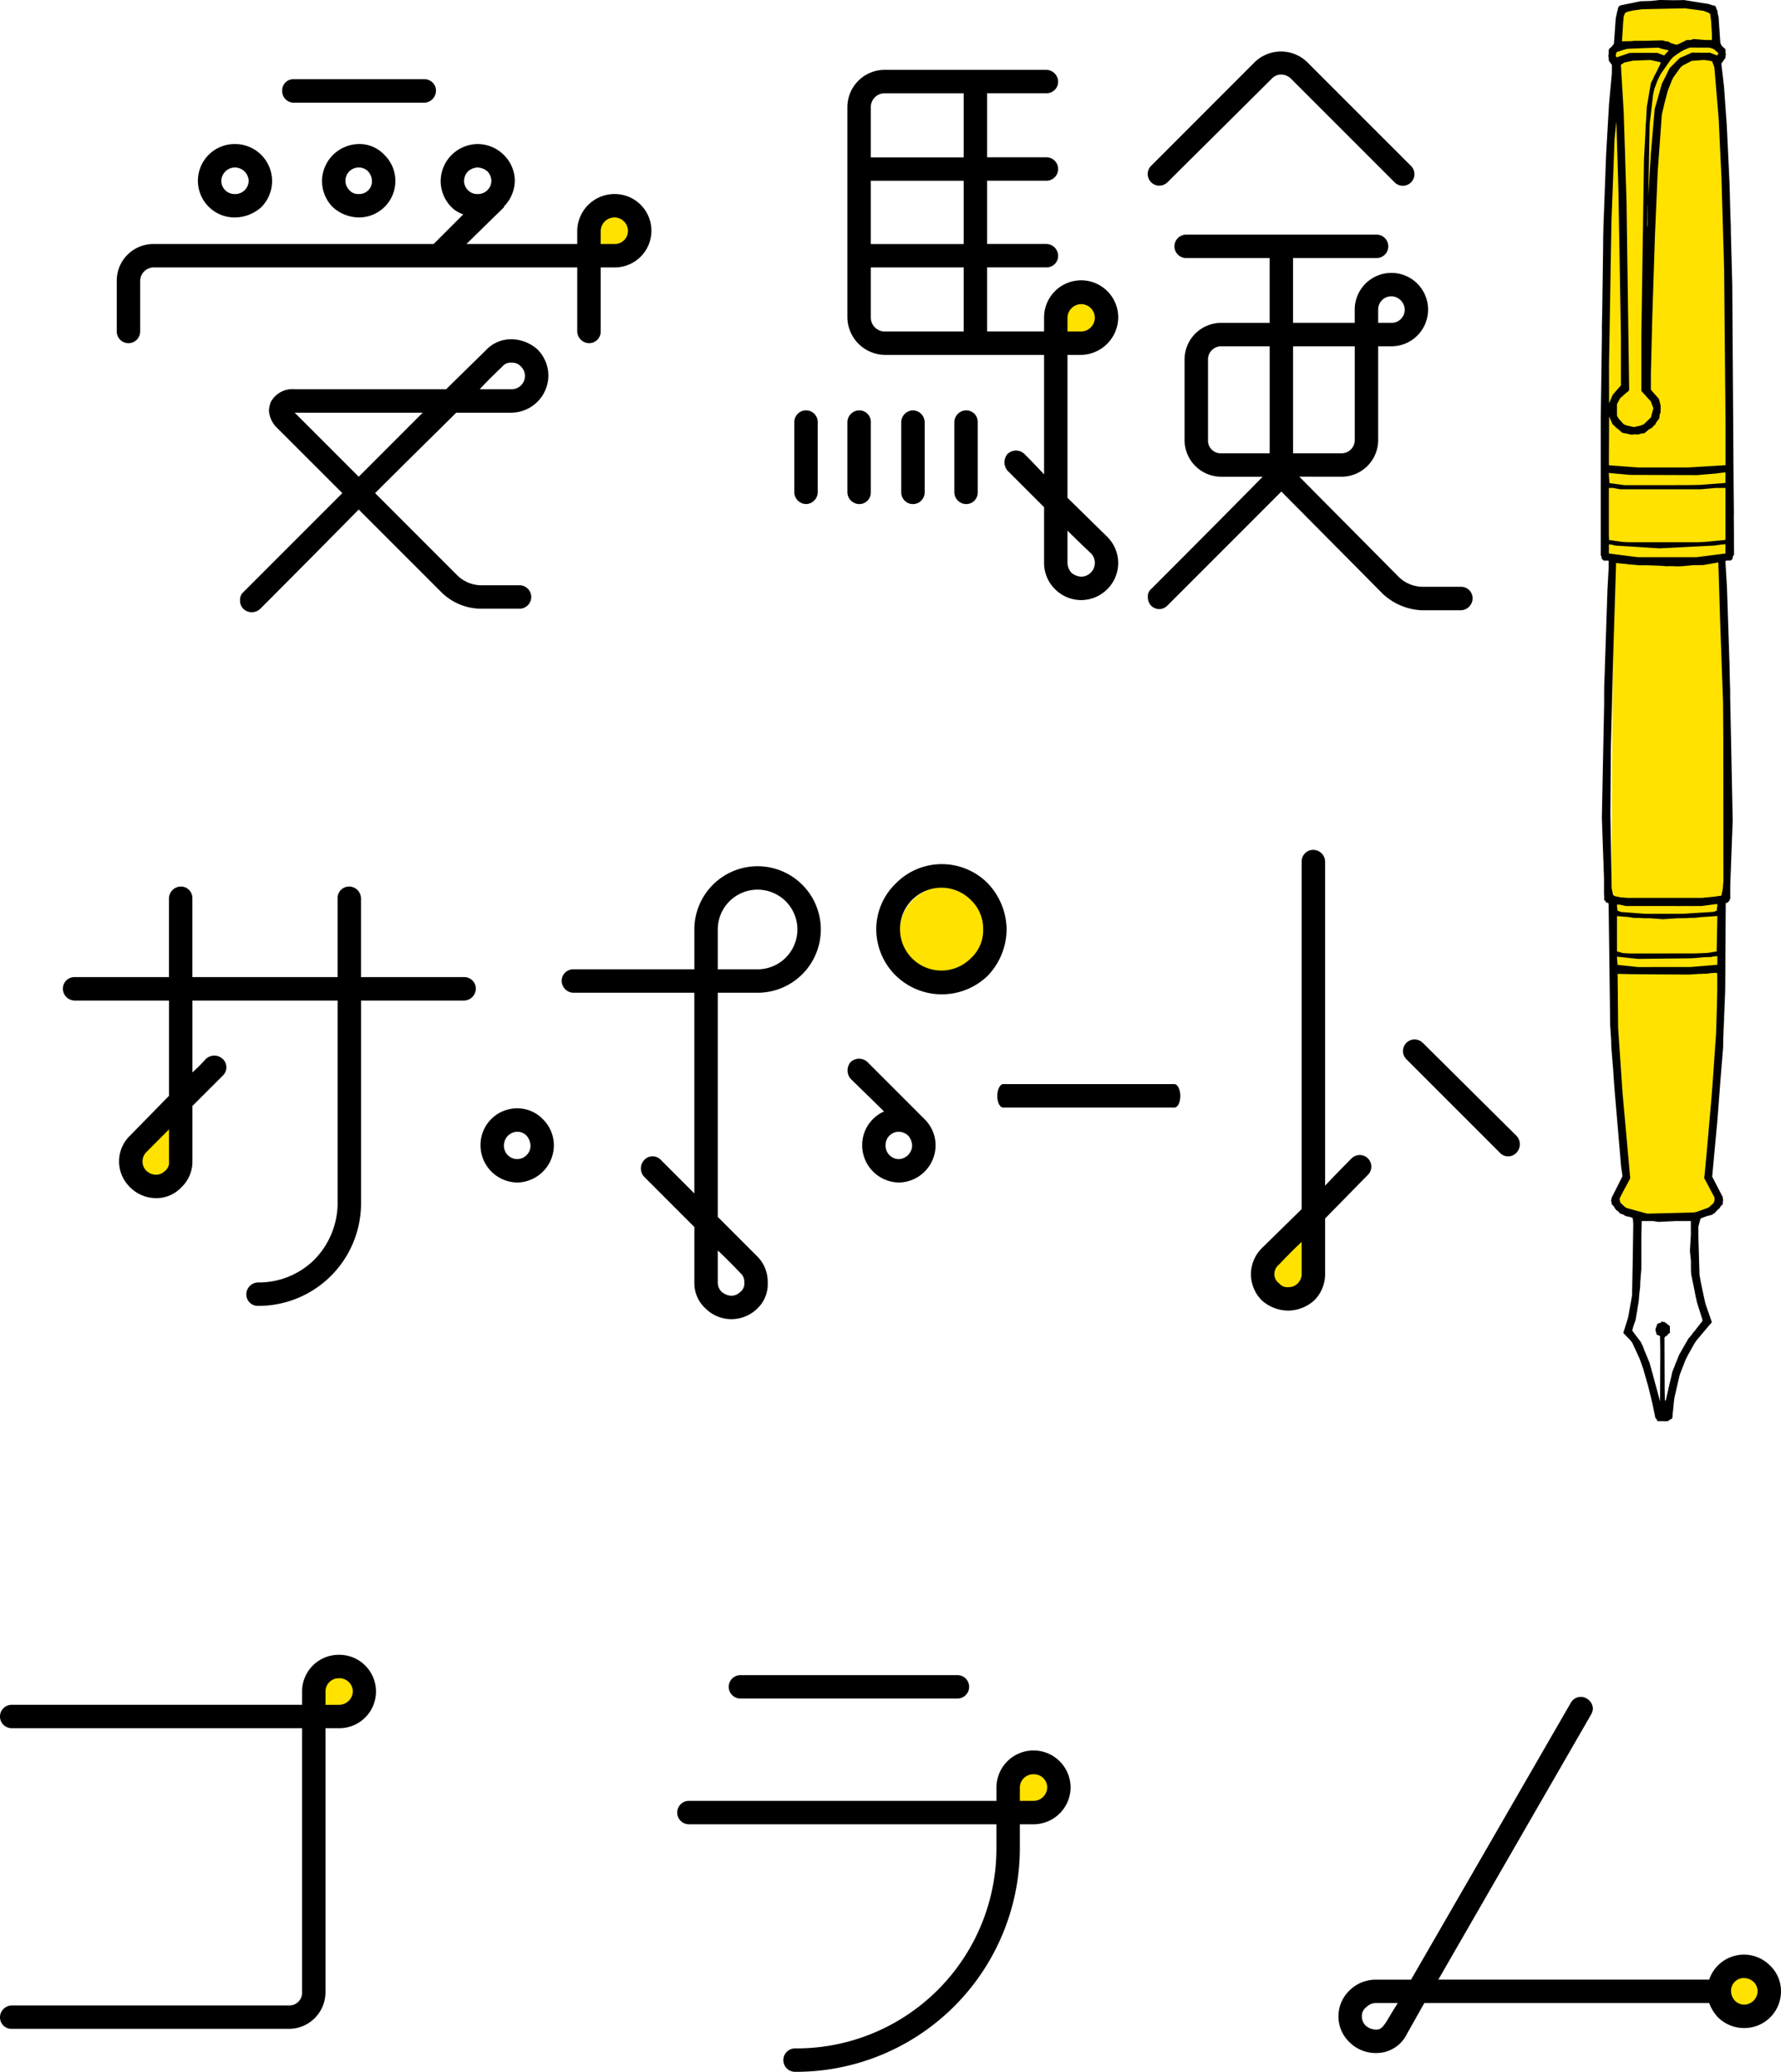
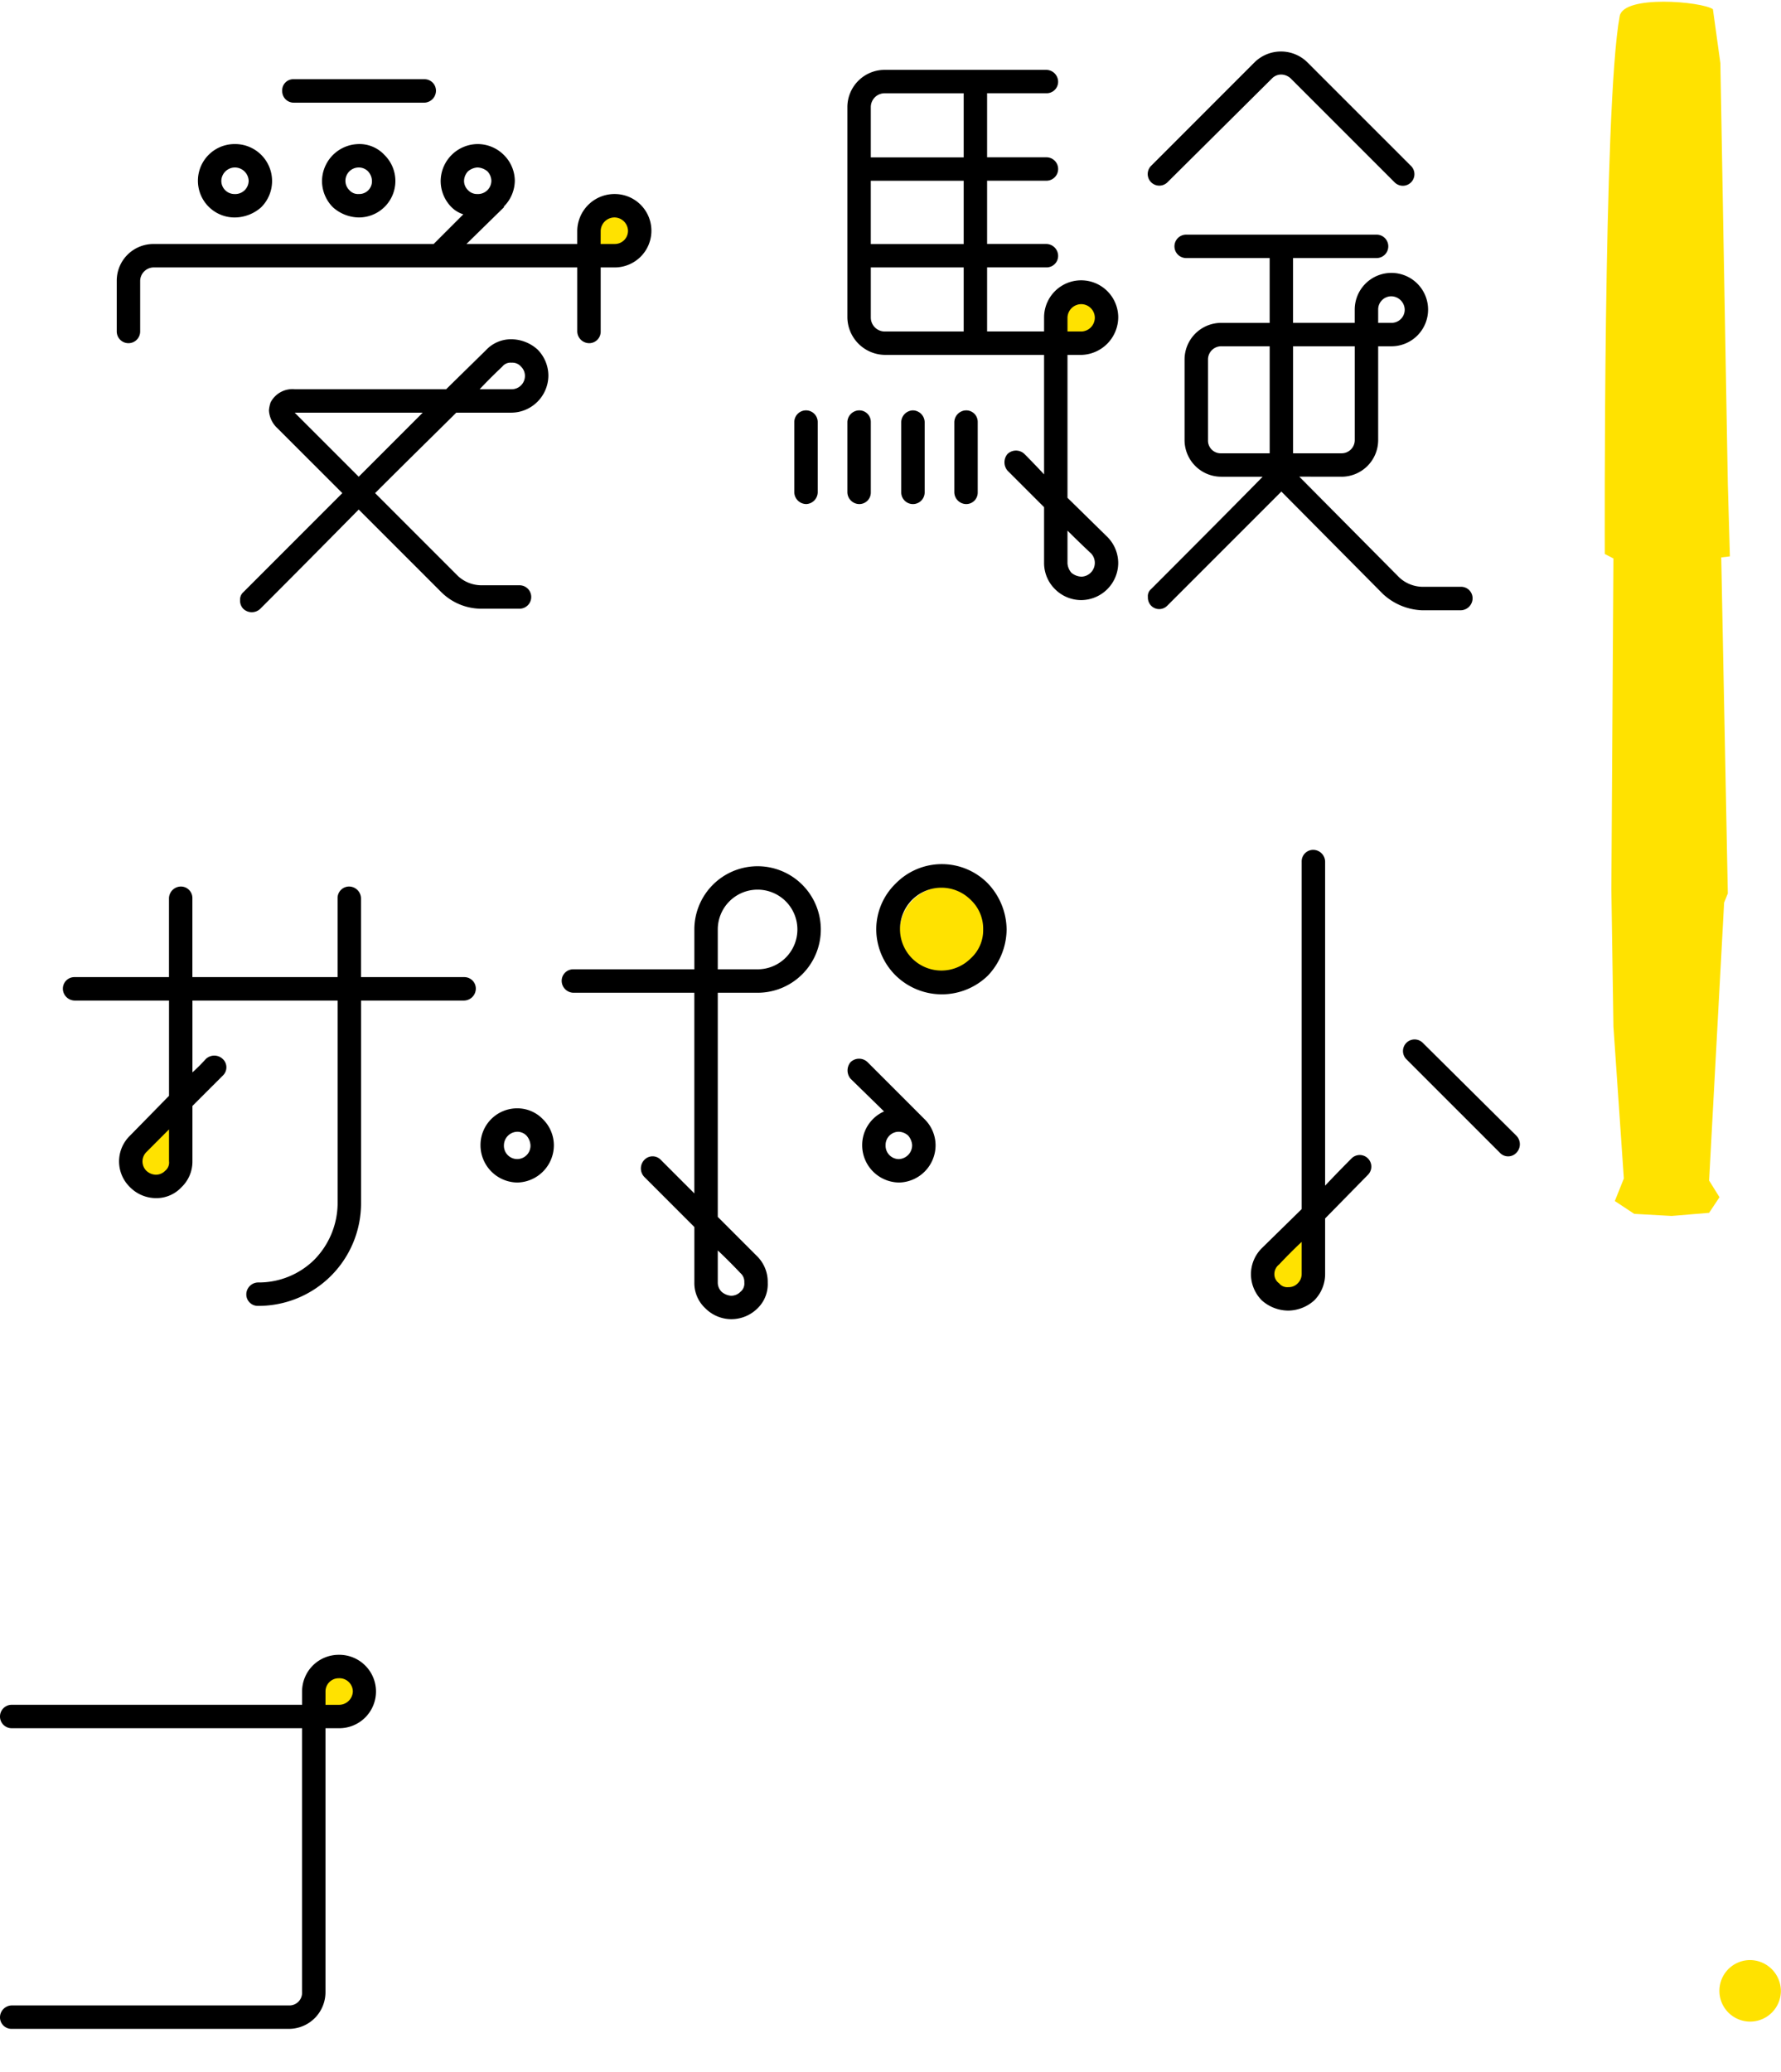
<svg xmlns="http://www.w3.org/2000/svg" id="グループ_49" data-name="グループ 49" width="224.477" height="261" viewBox="0 0 224.477 261">
  <defs>
    <clipPath id="clip-path">
      <rect id="長方形_32" data-name="長方形 32" width="224.477" height="261" fill="none" />
    </clipPath>
  </defs>
  <g id="グループ_46" data-name="グループ 46">
    <g id="グループ_45" data-name="グループ 45" clip-path="url(#clip-path)">
      <path id="パス_87" data-name="パス 87" d="M54.389,19.847A3.875,3.875,0,1,1,50.515,15.9a3.912,3.912,0,0,1,3.875,3.946" transform="translate(26.881 9.165)" fill="#ffe200" />
      <path id="パス_88" data-name="パス 88" d="M18,93.6a3.875,3.875,0,1,1-3.875-3.946A3.912,3.912,0,0,1,18,93.6" transform="translate(5.907 51.674)" fill="#ffe200" />
      <path id="パス_89" data-name="パス 89" d="M108.45,102.913a3.875,3.875,0,1,1-3.875-3.946,3.913,3.913,0,0,1,3.875,3.946" transform="translate(58.039 57.04)" fill="#ffe200" />
      <path id="パス_90" data-name="パス 90" d="M91.878,26.817A3.875,3.875,0,1,1,88,22.871a3.912,3.912,0,0,1,3.875,3.946" transform="translate(48.488 13.182)" fill="#ffe200" />
      <path id="パス_91" data-name="パス 91" d="M83.261,76.633A5.664,5.664,0,1,1,77.6,70.868a5.714,5.714,0,0,1,5.662,5.765" transform="translate(41.46 40.845)" fill="#ffe200" />
      <path id="パス_92" data-name="パス 92" d="M32.536,136.427a3.875,3.875,0,1,1-3.875-3.946,3.912,3.912,0,0,1,3.875,3.946" transform="translate(14.286 76.356)" fill="#ffe200" />
-       <path id="パス_93" data-name="パス 93" d="M88.057,144.279a3.875,3.875,0,1,1-3.875-3.946,3.912,3.912,0,0,1,3.875,3.946" transform="translate(46.286 80.881)" fill="#ffe200" />
      <path id="パス_94" data-name="パス 94" d="M145.226,160.587a3.875,3.875,0,1,1-3.875-3.946,3.912,3.912,0,0,1,3.875,3.946" transform="translate(79.235 90.281)" fill="#ffe200" />
    </g>
  </g>
  <g id="グループ_48" data-name="グループ 48">
    <g id="グループ_47" data-name="グループ 47" clip-path="url(#clip-path)">
      <path id="パス_95" data-name="パス 95" d="M38.072,174.746V141.493H1.475a1.475,1.475,0,1,1,0-2.951h36.6v-1.673a4.617,4.617,0,0,1,4.623-4.623,4.624,4.624,0,1,1,0,9.247H41.023v33.253a4.618,4.618,0,0,1-4.625,4.622H1.475A1.447,1.447,0,0,1,0,177.894a1.512,1.512,0,0,1,1.475-1.477H36.4a1.6,1.6,0,0,0,1.674-1.671m2.951-36.2H42.7a1.746,1.746,0,0,0,1.772-1.673A1.684,1.684,0,0,0,42.7,135.2a1.658,1.658,0,0,0-1.673,1.673Z" transform="translate(0 76.22)" />
-       <path id="パス_96" data-name="パス 96" d="M103.731,148.034a4.683,4.683,0,0,1-4.623,4.625H97.335v2.852A28.213,28.213,0,0,1,69,183.844a1.475,1.475,0,0,1,0-2.951,25.193,25.193,0,0,0,25.381-25.382v-2.852H55.623a1.475,1.475,0,1,1,0-2.951H94.384v-1.674a4.673,4.673,0,0,1,9.346,0M89.466,133.869a1.475,1.475,0,1,1,0,2.951H62.118a1.475,1.475,0,1,1,0-2.951Zm11.313,14.165a1.658,1.658,0,0,0-1.673-1.673,1.684,1.684,0,0,0-1.772,1.673v1.674h1.772a1.725,1.725,0,0,0,1.673-1.674" transform="translate(31.208 77.156)" />
-       <path id="パス_97" data-name="パス 97" d="M108.395,179.1a4.514,4.514,0,0,1,0-6.493,4.687,4.687,0,0,1,3.345-1.379h4.428L136.334,136.3a1.433,1.433,0,0,1,1.967-.49,1.532,1.532,0,0,1,.788,1.278,1.816,1.816,0,0,1-.2.689s-17.02,29.512-19.282,33.447h34.138a4.621,4.621,0,0,1,7.672-1.77,4.454,4.454,0,0,1,1.378,3.247,4.618,4.618,0,0,1-4.623,4.623,4.69,4.69,0,0,1-3.345-1.376,5.34,5.34,0,0,1-1.081-1.772H117.84l-2.164,3.837a4.282,4.282,0,0,1-3.936,2.459,4.69,4.69,0,0,1-3.345-1.376m2.067-2.067a2.074,2.074,0,0,0,1.278.492c.394,0,.689,0,1.378-1.083,0,0,.689-1.181,1.378-2.262H111.74a1.633,1.633,0,0,0-1.181.492,1.4,1.4,0,0,0-.591,1.181,1.625,1.625,0,0,0,.493,1.181m46.041-4.329a1.819,1.819,0,0,0,.492,1.181,1.63,1.63,0,0,0,1.181.492,1.723,1.723,0,0,0,1.673-1.673,1.63,1.63,0,0,0-.492-1.181,1.809,1.809,0,0,0-1.181-.493,1.6,1.6,0,0,0-1.673,1.674" transform="translate(61.68 78.161)" />
      <path id="パス_98" data-name="パス 98" d="M9.335,38.107V31.713a4.618,4.618,0,0,1,4.622-4.623h35.32l3.738-3.739a3.7,3.7,0,0,1-1.475-.886,4.68,4.68,0,0,1-1.378-3.345A4.7,4.7,0,0,1,54.784,14.5a4.684,4.684,0,0,1,3.345,1.376,4.633,4.633,0,0,1,1.378,3.246,4.685,4.685,0,0,1-1.378,3.247v.1L53.408,27.09H67.376V25.416A4.7,4.7,0,0,1,72.1,20.794a4.623,4.623,0,1,1,0,9.247h-1.77v8.066a1.451,1.451,0,0,1-1.477,1.477,1.515,1.515,0,0,1-1.475-1.477V30.041H13.957a1.723,1.723,0,0,0-1.671,1.673v6.394a1.475,1.475,0,1,1-2.951,0M24.189,14.5a4.659,4.659,0,0,1,3.345,7.967,5.05,5.05,0,0,1-3.345,1.28,4.623,4.623,0,1,1,0-9.247m0,2.951a1.723,1.723,0,0,0-1.673,1.671,1.659,1.659,0,0,0,1.673,1.674,1.688,1.688,0,0,0,1.772-1.674,1.746,1.746,0,0,0-1.772-1.671m1.083,53.517L37.766,58.472,29.6,50.308a3.283,3.283,0,0,1-1.081-2.264,4.258,4.258,0,0,1,.2-.984,3.09,3.09,0,0,1,3.049-1.674H50.85l5.016-4.918a4.311,4.311,0,0,1,3.247-1.378,4.985,4.985,0,0,1,3.246,1.28,4.68,4.68,0,0,1,1.378,3.345,4.7,4.7,0,0,1-4.623,4.622H52.128c-1.378,1.379-5.9,5.806-10.231,10.134L52.325,68.9a4.382,4.382,0,0,0,2.853,1.181H60.1a1.476,1.476,0,0,1,0,2.953H55.179a7.178,7.178,0,0,1-4.918-2.067L39.831,60.539c-6.2,6.3-12.395,12.494-12.395,12.494a1.545,1.545,0,0,1-2.164,0,1.478,1.478,0,0,1-.394-1.083,1.258,1.258,0,0,1,.394-.984M48.1,9.284H31.667A1.449,1.449,0,0,1,30.19,7.808a1.4,1.4,0,0,1,1.477-1.477H48.1A1.448,1.448,0,0,1,49.57,7.808,1.512,1.512,0,0,1,48.1,9.284M39.831,56.407,47.9,48.338H31.763Zm0-41.909a4.3,4.3,0,0,1,3.247,1.376,4.593,4.593,0,0,1-3.247,7.871,4.985,4.985,0,0,1-3.246-1.28,4.68,4.68,0,0,1-1.378-3.345A4.7,4.7,0,0,1,39.831,14.5m1.181,3.441a1.635,1.635,0,0,0-1.181-.49,1.677,1.677,0,0,0-1.673,1.671A1.628,1.628,0,0,0,38.65,20.3a1.434,1.434,0,0,0,1.181.493A1.6,1.6,0,0,0,41.5,19.12a1.822,1.822,0,0,0-.492-1.181m12.1,1.181a1.623,1.623,0,0,0,.493,1.181,1.555,1.555,0,0,0,1.179.493,1.684,1.684,0,0,0,1.772-1.674,1.816,1.816,0,0,0-.493-1.181,2.078,2.078,0,0,0-1.278-.49,2.05,2.05,0,0,0-1.179.49,1.816,1.816,0,0,0-.493,1.181m1.967,26.267h4.034a1.677,1.677,0,0,0,1.673-1.671,1.628,1.628,0,0,0-.492-1.181,1.434,1.434,0,0,0-1.181-.493,1.324,1.324,0,0,0-1.181.493s-1.475,1.378-2.853,2.852m15.25-18.3H72.1a1.658,1.658,0,0,0,1.673-1.674A1.723,1.723,0,0,0,72.1,23.745a1.744,1.744,0,0,0-1.77,1.671Z" transform="translate(5.38 3.649)" />
      <path id="パス_99" data-name="パス 99" d="M64.987,61.126a1.514,1.514,0,0,1-1.477-1.475V50.8a1.475,1.475,0,0,1,2.951,0v8.854a1.512,1.512,0,0,1-1.474,1.475m32.955-18.79v18l5.019,4.921a4.684,4.684,0,0,1,1.376,3.343,4.7,4.7,0,0,1-4.623,4.623,4.685,4.685,0,0,1-3.345-1.378A4.63,4.63,0,0,1,94.991,68.6V61.52L90.368,56.9a1.634,1.634,0,0,1,0-2.068,1.545,1.545,0,0,1,2.164,0s1.278,1.28,2.459,2.558V42.336H74.923A4.789,4.789,0,0,1,70.2,37.614V11.052a4.7,4.7,0,0,1,4.723-4.623H95.288A1.512,1.512,0,0,1,96.762,7.9a1.448,1.448,0,0,1-1.474,1.475H87.81v8.068h7.478a1.475,1.475,0,0,1,0,2.951H87.81v7.968h7.478a1.512,1.512,0,0,1,1.474,1.475,1.448,1.448,0,0,1-1.474,1.475H87.81v8.068h7.182V37.614a4.673,4.673,0,0,1,9.346,0,4.77,4.77,0,0,1-4.623,4.723ZM70.2,59.651V50.8a1.513,1.513,0,0,1,1.475-1.475A1.449,1.449,0,0,1,73.153,50.8v8.854a1.449,1.449,0,0,1-1.477,1.475A1.513,1.513,0,0,1,70.2,59.651m2.952-48.6v6.4H84.859V9.379H74.923a1.745,1.745,0,0,0-1.77,1.673M84.859,20.4H73.151v7.97H84.859ZM74.923,39.385h9.936V31.318H73.153v6.3a1.764,1.764,0,0,0,1.77,1.772m3.542,9.936A1.513,1.513,0,0,1,79.94,50.8v8.854a1.476,1.476,0,0,1-2.952,0V50.8a1.515,1.515,0,0,1,1.477-1.475m6.69,0A1.448,1.448,0,0,1,86.629,50.8v8.854a1.448,1.448,0,0,1-1.474,1.475,1.514,1.514,0,0,1-1.477-1.475V50.8a1.514,1.514,0,0,1,1.477-1.475m12.787-9.936h1.772a1.746,1.746,0,0,0,1.673-1.772,1.724,1.724,0,0,0-1.673-1.673,1.747,1.747,0,0,0-1.772,1.673Zm2.953,27.939s-1.475-1.378-2.953-2.853V68.6a2.035,2.035,0,0,0,.493,1.181,2.074,2.074,0,0,0,1.278.492,1.739,1.739,0,0,0,1.181-2.951m40.334-48.8a1.461,1.461,0,1,1-2.065,2.067L126.08,7.511a1.816,1.816,0,0,0-1.181-.493,1.623,1.623,0,0,0-1.181.493L110.534,20.6a1.461,1.461,0,0,1-2.065-2.067L121.554,5.445a4.75,4.75,0,0,1,6.591,0Zm-8.757,39.155H127.16l12.593,12.691a4.391,4.391,0,0,0,2.853,1.181h4.918A1.449,1.449,0,0,1,149,73.029a1.516,1.516,0,0,1-1.477,1.477h-4.918a7.661,7.661,0,0,1-4.92-2.067L124.9,59.552,110.534,73.915a1.424,1.424,0,0,1-2.065,0,1.481,1.481,0,0,1-.393-1.083,1.142,1.142,0,0,1,.393-.984s10.921-10.919,14.069-14.165h-5.215a4.62,4.62,0,0,1-4.625-4.625V42.927a4.62,4.62,0,0,1,4.625-4.625h6.1V30.137H112.9a1.475,1.475,0,0,1,0-2.951h24a1.475,1.475,0,1,1,0,2.951H126.373V38.3h7.773V36.63a4.623,4.623,0,1,1,4.623,4.623H137.1V53.059a4.62,4.62,0,0,1-4.625,4.625m-15.149-2.951h6.1V41.253h-6.1a1.659,1.659,0,0,0-1.673,1.674V53.059a1.6,1.6,0,0,0,1.673,1.674m9.05-13.479V54.733h6.1a1.66,1.66,0,0,0,1.674-1.674V41.253ZM137.1,38.3h1.673a1.658,1.658,0,0,0,1.673-1.673,1.725,1.725,0,0,0-1.673-1.673A1.659,1.659,0,0,0,137.1,36.63Z" transform="translate(36.604 2.372)" />
      <path id="パス_100" data-name="パス 100" d="M5.029,83.736A1.447,1.447,0,0,1,6.5,82.261h11.9V72.325a1.515,1.515,0,0,1,1.477-1.477,1.449,1.449,0,0,1,1.474,1.477v9.936h18.3V72.325a1.45,1.45,0,0,1,1.475-1.477,1.515,1.515,0,0,1,1.477,1.477v9.936H55.6a1.447,1.447,0,0,1,1.474,1.475A1.513,1.513,0,0,1,55.6,85.213H42.609V110.79a12.93,12.93,0,0,1-12.988,12.888,1.447,1.447,0,0,1-1.474-1.477,1.51,1.51,0,0,1,1.474-1.474,9.964,9.964,0,0,0,7.084-2.853,10.234,10.234,0,0,0,2.951-7.084V85.213h-18.3v9.05a23.046,23.046,0,0,0,1.674-1.673,1.542,1.542,0,0,1,2.164,0,1.427,1.427,0,0,1,0,2.067l-3.838,3.835v6.985a4.459,4.459,0,0,1-1.376,3.247,4.311,4.311,0,0,1-3.247,1.378,4.63,4.63,0,0,1-3.246-1.378,4.514,4.514,0,0,1,0-6.493l4.918-5.018v-12H6.5a1.513,1.513,0,0,1-1.474-1.477m13.379,21.741v-4.034L15.554,104.3a1.661,1.661,0,0,0,0,2.36,1.812,1.812,0,0,0,1.181.493,1.625,1.625,0,0,0,1.181-.493,1.323,1.323,0,0,0,.492-1.181" transform="translate(2.898 40.833)" />
      <path id="パス_101" data-name="パス 101" d="M43.043,109.169a4.7,4.7,0,0,1-4.623-4.723,4.618,4.618,0,0,1,4.623-4.623,4.464,4.464,0,0,1,3.246,1.376,4.636,4.636,0,0,1,1.378,3.247,4.7,4.7,0,0,1-4.623,4.723m1.673-4.723a2.035,2.035,0,0,0-.493-1.179,1.619,1.619,0,0,0-1.179-.493,1.723,1.723,0,0,0-1.673,1.673,1.675,1.675,0,1,0,3.345,0M68.325,85.263V113.5l5.019,5.018a4.528,4.528,0,0,1,1.277,3.246,4.229,4.229,0,0,1-1.277,3.247A4.69,4.69,0,0,1,70,126.384a4.635,4.635,0,0,1-3.247-1.376,4.306,4.306,0,0,1-1.378-3.247v-6.985l-6.3-6.3a1.545,1.545,0,0,1,0-2.164,1.426,1.426,0,0,1,2.067,0l4.229,4.231V85.263H50.126a1.515,1.515,0,0,1-1.475-1.477,1.449,1.449,0,0,1,1.475-1.475H65.374V77.293a7.969,7.969,0,1,1,7.97,7.97Zm0-2.953h5.019a5.018,5.018,0,1,0-5.019-5.018Zm0,35.416v4.034a1.625,1.625,0,0,0,.493,1.181,2.047,2.047,0,0,0,1.181.492,1.636,1.636,0,0,0,1.181-.492,1.325,1.325,0,0,0,.49-1.181,1.436,1.436,0,0,0-.49-1.181s-1.378-1.475-2.855-2.853m22.826-8.558a4.7,4.7,0,0,1-4.625-4.723,4.64,4.64,0,0,1,2.755-4.231l-4.229-4.132a1.628,1.628,0,0,1,0-2.067,1.543,1.543,0,0,1,2.163,0L94.4,101.2a4.634,4.634,0,0,1,1.376,3.247,4.7,4.7,0,0,1-4.622,4.723m13.576-31.875a8.532,8.532,0,0,1-2.361,5.806,8.315,8.315,0,0,1-11.608,0A8.21,8.21,0,0,1,88.3,77.293a8.039,8.039,0,0,1,2.461-5.8,8.136,8.136,0,0,1,11.608,0,8.528,8.528,0,0,1,2.361,5.8M91.151,106.218a1.746,1.746,0,0,0,1.671-1.772,2.05,2.05,0,0,0-.49-1.179,1.816,1.816,0,0,0-1.181-.493,1.659,1.659,0,0,0-1.674,1.673,1.685,1.685,0,0,0,1.674,1.772m9.05-32.662a5.218,5.218,0,1,0,0,7.379,4.776,4.776,0,0,0,1.575-3.641,4.981,4.981,0,0,0-1.575-3.738" transform="translate(22.143 39.8)" />
-       <path id="パス_102" data-name="パス 102" d="M79.739,88.113c0-.787.344-1.475.738-1.475H102.07c.394,0,.739.689.739,1.475,0,.886-.345,1.477-.739,1.477H80.477c-.394,0-.738-.591-.738-1.477" transform="translate(45.958 49.934)" />
      <path id="パス_103" data-name="パス 103" d="M109.37,69.391v40.828c1.573-1.673,3.343-3.444,3.343-3.444a1.461,1.461,0,0,1,2.065,2.067l-5.408,5.509v6.985a4.687,4.687,0,0,1-1.379,3.345,4.984,4.984,0,0,1-3.246,1.278,5.042,5.042,0,0,1-3.345-1.278,4.685,4.685,0,0,1-1.378-3.345,4.63,4.63,0,0,1,1.378-3.247l5.016-4.918V69.391a1.45,1.45,0,0,1,1.477-1.475,1.515,1.515,0,0,1,1.477,1.475m-2.954,47.91c-1.474,1.376-2.852,2.853-2.852,2.853a1.534,1.534,0,0,0-.59,1.181,1.4,1.4,0,0,0,.59,1.181,1.324,1.324,0,0,0,1.181.49,1.56,1.56,0,0,0,1.181-.49,1.635,1.635,0,0,0,.49-1.181Zm24.99-11.216L119.6,94.282a1.461,1.461,0,0,1,2.065-2.067l11.807,11.708a1.543,1.543,0,0,1,0,2.163,1.425,1.425,0,0,1-2.067,0" transform="translate(57.648 39.144)" />
      <path id="パス_104" data-name="パス 104" d="M130.194,1.952c.5-2.7,10.3-1.851,11.75-.873l.941,6.791.938,52.967.262,9.174-1.091.131.829,42.33-.467,1.159-1.892,35.011,1.31,2.1-1.31,1.966-4.718.394-4.718-.263-2.447-1.616,1.137-2.839-1.312-19.134-.262-17.3.262-41.674-1.092-.567s-.218-56.482,1.879-67.753" transform="translate(73.951 0.078)" fill="#ffe200" />
-       <path id="パス_105" data-name="パス 105" d="M140.083.262l1.583.257.418.158.419.159.172.649.17.648.118,1.748.118,1.748.317.288.318.287V7.274l-.262.372-.26.372.172,1.5.173,1.5.17,2.394.17,2.393.175,3.678.175,3.676.17,6.326.17,6.327.114,17.015.113,17.017-.2.383-.2.383H143.7l.1,1.666.1,1.668.162,4.882.162,4.882.2,9.824.2,9.824-.378,10.086-.249.183-.249.183-.032,5.461-.033,5.462-.307,7.524-.347,4.53-.347,4.532-.323,3.455-.322,3.455.673,1.3.672,1.3v.824l-1.048,1.193-.881.329-.881.328-.153.577-.153.577.091,3.079.091,3.077.366,1.7.364,1.7.411,1.174.41,1.176-1.034,1.23-1.033,1.23-.593,1.056-.591,1.058-.4,1.028-.4,1.028-.348,1.507-.35,1.505-.118,1.245L137,178.7l-.309.164-.307.165h-1.177l-.166-.214-.166-.213-.3-1.455-.3-1.452-.575-2.018-.577-2.016-.608-1.318-.61-1.318-.536-.553-.536-.555.307-.974.307-.976.489-2.755.1-4.874.1-4.873-1.718-.6-.53-.6-.53-.6v-.763l.689-1.365.689-1.365-.175-1.2-.43-5.044-.43-5.044-.259-3.848-.259-3.848-.1-7.688-.1-7.689-.482-.353-.183-5.216-.184-5.215.191-9.491.189-9.49.162-4.874.164-4.873.1-1.838.1-1.838h-.69l-.177-.331-.178-.331,0-8.6,0-8.6.166-12.056.166-12.054.173-4.617.173-4.617.183-3.162.181-3.164.222-2.394.222-2.394-.233-.336-.235-.337V6.205l.318-.287.317-.288.117-1.661.117-1.663.151-.662.151-.662.3-.306,1.272-.26,1.271-.262,2.737-.073L138.5.007Zm-8.194,1.1-.8.191-.114.288-.113.288-.095,1.54-.095,1.539,2.582-.058,2.582-.058,1.736.577.634-.314.634-.314,1.583,0,1.581,0,0-.769,0-.769-.11-.911-.109-.911-.81-.309-1.066-.164-1.066-.164-3.079.066-3.077.066Zm6.922,4.8-.481.18-.665.457L137,7.257l-.828,1.178-.826,1.178-.352.936-.35.936-.486,4.158-.084,4.532-.085,4.53.159-2.65.159-2.651.243-2.822.241-2.82.452-1.6.451-1.6.5-1,.5-1,1.255-1.253.75-.331.75-.333,1.155,0,1.155,0,.454.173.454.172.088-.14.087-.142-.295-.257-.295-.257-.257-.095-.257-.095-2.456-.027-.482.18Zm-8.142.17-.651.183-.194.506.194.2.809-.276.81-.276h3.507l.421.161.422.159.293-.323.292-.323-.489-.109-.49-.107-.17-.071-.172-.069-1.966.084-1.967.084Zm8.142,1.673-.654.334-1.094,1.524-.361.917-.363.916-.325,1.375-.323,1.375-.517,7.18-.348,8.038-.167,5.129-.167,5.129-.113,4.567-.115,4.567.534.61.534.608.219.869-.177,1.557-.328.441-.329.441-.618.5-.616.5-.772.087-.771.087-.613-.115-.613-.115-1.239-1.088-.451-1.033-.013,6.209,3.676.277,3.164,0,3.164,0,2.379-.145,2.379-.145-.115-12.371-.117-12.371-.334-11.556-.175-3.676-.175-3.676-.545-6.491-.143-.375-.143-.377-.479-.08-.479-.082-.8.06-.8.06ZM131.8,7.7l-.821.177-.449.281.178,2.975.178,2.976.18,5.642.178,5.643.166,11.884.166,11.884L131,49.67l-.571.514-.2.374-.2.374v1.556l.47.525.47.525.6.129.6.131.569-.121.571-.12.5-.479.5-.479.32-1.16-.336-.886L133.7,49.9l-.591-.654,0-3.377,0-3.378.167-11.2.167-11.2.177-3.3.177-3.3.254-1.49.252-1.49.653-1.33.653-1.329-.355-.074-.355-.076-.342-.073-.342-.073-.8-.019-.8-.02Zm-2.259,15.043-.2,5.215-.162,9.576-.164,9.575,0,1.881,0,1.882.5-1.154.512-.583.512-.583,0-3.03,0-3.03-.159-9.318-.161-9.319-.128-4.275-.129-4.275-.115,1.111-.115,1.111Zm4.307,5.349.065.722,0-1.54,0-1.539-.065.817-.065.818.066.722ZM141.3,59.755l-1.138.1-4.248-.014-4.25-.014-1.324-.121-1.326-.123v1.267l.984.134.982.134,9.064,0,1.838-.136,1.838-.137V59.5l-1.283.162Zm-5.788,1.885h-5.044l-1.453-.262v6.649l.984.14.982.14h9.748l2.992-.287V61.371l-1.583.134-1.581.136Zm3.307,7.269-3.446.173-2.778-.177-2.776-.175-.4-.1-.4-.1v1.2l3.506.465h7.694l1.753-.232,1.753-.233v-1.2l-.727.1-.727.1ZM136.876,71.2l-4.018.014-2.93-.282-.2,6.383-.2,6.383-.378,15.218.109,6.5.109,6.5.2.933.621.132.623.132h10.431l.977-.14.977-.14.134-.629.134-.631-.014-11.113-.014-11.115-.394-11.115-.114-3.69-.113-3.689-.958.169-.957.169Zm-.941,42.935h-4.787l-.556-.125-.555-.125v.81l.5.192,2.6.2,2.6.2,3.244-.208,3.243-.207.232-.088.23-.088v-.821l-.984.129-.982.131Zm.085,1.539h-2.65l-1.666-.132-1.668-.131v4.445l.47.132.47.131,10.089-.009.813-.134.812-.134V115.4l-2.01.136-2.008.136Zm.087,5.085-3.421.039-1.326-.14-1.324-.14v1.026l1.324.142,1.326.142,6.67-.008,1.666-.14,1.668-.139v-1.091l-1.581.134-1.583.136Zm-.631,1.993-3.645-.028-.856-.019-.854-.02.033,3.421.032,3.419.279,4.1.279,4.1.968,10.729-.664,1.219-.665,1.22,0,.27,0,.268.769.722,2.692.739,6.028-.148.856-.307.854-.307.385-.348.385-.35,0-.268,0-.27-.659-1.244-.66-1.244.066-.552.065-.552.427-4.874.426-4.873.515-7.354.114-3.832.115-3.831-1.813.117-1.813.118ZM133.112,156.8l0,2.992-.165,2.052-.164,2.052-.2,1.2-.2,1.2-.229.648-.229.646,1.14,1.493.541,1.3.541,1.3.574,2.1.574,2.1.172.684.039-8.257-.233-.09-.232-.088-.084-.32-.084-.32.276-.747.441-.11.441-.112.67.607v.749l-.342.311-.342.309v8.041l.188-.188.817-3.545.426-1.069.426-1.067.536-.936.536-.936.951-1.215.951-1.215-.367-1.162-.367-1.163-.728-3.548-.03-6.668h-6.242ZM138.672.1l.512.074,1.584.271,1.584.271.355.662.189,2.089.189,2.09.315.408.315.407v.9l-.516.735.5,5.412.358,6.326.164,4.36.166,4.362.194,18.125.194,18.125-.147,2.907-.148,2.907-.4.058-.4.057.106,2.166.107,2.166.172,5.129.17,5.129.153,8.72.151,8.722-.147,5.044-.145,5.044-.009.292-.009.293-.653.612-.077,8.977-.079,8.977-.571,7.01-.839,9.323.681,1.324.681,1.324v.809l-1.315,1.315-.783.211-.785.21-.095.352-.095.353,0,2.834,0,2.834.7,3.906.479,1.433.479,1.433-.725.818-.727.817-.509.742-.509.742-.62,1.233-.621,1.233-.43,1.487-.43,1.486L137,178.43l-.515.6h-1.3l-.113-.184-.113-.183-.653-2.681-.654-2.68-.544-1.539-.544-1.54-.462-.894-.6-.79-.6-.79.366-.946.337-1.625.339-1.624.1-5.07.1-5.068-1.05-.23-.665-.482-.665-.481-.221-.534-.221-.534,1.416-2.949-.432-4.808-.43-4.809-.274-3.334-.274-3.334-.08-8.977-.08-8.977-.742-.579,0-13.391,0-13.39.21-5.814.21-5.814.109-2.166.107-2.166-.405-.057-.405-.058-.112-4.273-.109-4.275.3-32.49.172-4.787.173-4.787.184-3.249.183-3.249.479-5.09-.5-.714V6.369l.314-.407.314-.408.377-3.938.17-.446.17-.448,1.509-.288L133.37.146l2.393-.061,2.394-.06L138.67.1Zm-5.847,1.121-1.4.18-.281.2-.282.207-.095,1.712-.093,1.713,2.472-.074,2.473-.076.966.281.965.281,1.074-.364,1.073-.364,1.178.1,1.179.1-.1-1.654-.1-1.654-.277-.2-.279-.2-2.8-.375L136.791.91l-2.566.128ZM138.118,6.5l-.9.514-.7.886-.7.887-.949,1.9-.393,1.71-.325,3.249-.2,6.413-.194,6.413.153,1.025.027-1.4.025-1.4.352-6.944.254-3.077.254-3.079.153-.427.151-.427.427-1.71L136.5,8.92l.716-.777.716-.776.725-.352.724-.35h2.235l1.094.381.08-.08.082-.082-.1-.259-.1-.259-.374-.181L141.921,6,140.467,6l-1.453-.011Zm-7.485-.148-.683.23-.052.361-.052.361.906-.312.906-.314L133.3,6.67l1.641,0,.555.192.553.194.706-.7-.582-.18-.583-.178-4.275.131Zm8.372,1.491-.69.314-.49.58-.49.58-.394.856-.393.854-.427,1.625-.427,1.624-.175,2.052-.175,2.052-.173,3.162L135,24.705l-.165,4.1-.164,4.1-.211,8.061-.211,8.063,1.075,1.223.115.613.113.612-.1.618-.1.618-.486.612-.487.612-1.505.769h-1.307l-1.258-.525-.331-.293-.329-.293-.627-1.367,0,3.191,0,3.191L132,58.9h7.7l2.037-.147,2.037-.147L143.544,32.4l-.169-5.386-.169-5.386-.181-3.589-.181-3.593-.255-2.992-.257-2.992-.093-.375-.095-.375-.454-.069-.454-.069-.769-.022-.769-.022Zm-8.011.006-.493.2.219,3.325.169,3.933.169,3.933.167,8.378.167,8.378.039,6.6.038,6.6-.716.683-.717.681v1.78l.252.49.254.489.779.3.779.3.711-.213.709-.213.462-.493.46-.493.109-.58.109-.58-.167-.441-.167-.44-.6-.64-.6-.642.088-9.412.09-9.414.172-7.267.172-7.269.244-2.138.246-2.138.276-.94.276-.941.5-.9.5-.9-.218-.071-.218-.073-.342-.085-.342-.087-1.539.057-1.539.057ZM129.532,22.14l-.191,4.959-.162,8.635-.162,8.635.008,6.5.229-.527.229-.527.534-.607.533-.608,0-4.081,0-4.081-.159-8.635-.161-8.635-.128-4.19-.129-4.19-.12,1.2-.121,1.2Zm6.575,37.618h-4.959l-1.069-.125-1.069-.126v1.341l.812.139.812.139,5.216-.008,5.215-.008,1.326-.134,1.326-.136V59.506l-1.326.128-1.326.125Zm-.514,1.873-4.445,0-2.138-.268v6.659l.965.213,5.448.265,3.146-.126,3.146-.126,1-.115,1-.117V61.36l-1.838.134-1.838.134Zm.172,7.191h-4.447l-1.154-.123-1.154-.121v1.184l.128,0,.129,0,2.051.26,2.052.262h5.985l2.051-.262,2.052-.26.128,0,.129,0v-1.2l-1.753.129-1.753.129Zm4.5,2.319-2.111.2-3.249-.11-3.249-.11-1.709-.3-.039.047-.389,11.457-.191,7.439-.192,7.437.082,7.68.082,7.68.293.213.293.214,3.31.282,3.249-.027,3.249-.027,1.769-.173,1.77-.172.112-.112.11-.112L143.45,100.4l-.011-12.255-.2-5.557-.2-5.558-.113-3.129-.112-3.129-.214.084-.216.082-2.109.2Zm-4.59,42.992-4.188,0-.739-.129-.738-.129.054.473.055.473,1.71.3,8.378-.008,2.394-.29.054-.474.055-.476-1.422.134-1.423.134Zm.342,1.5-3.846,0-1.069-.167-1.069-.167v4.541l.17.1.17.106,4.647.257,3.447-.136,3.449-.136.385-.091.385-.091v-4.541l-1.411.158-1.411.159Zm1.113,5.027-4.789.095-1.154-.159-1.154-.161v1.113l.984.142.982.14,8.038-.009,2.65-.276v-1.209l-.385.115-.385.113Zm-.514,2.018-4.787.006-1.71-.159-.107,3.75.186,3.421.184,3.419.266,3.421.268,3.419.375,4.226.377,4.226-1.319,2.621.183.728.478.282.478.282,2.081.539,1.695.109,1.7.107,3.222-.4.949-.378.951-.377.166-.47.164-.468-1.359-2.653.37-4.02.372-4.018.56-7.352.333-5.472v-4.817l-.211-.211-.536.113-.534.113-4.789.006ZM133.06,158l-.107,4.19-.194,1.535-.194,1.537-.3,1.181-.3,1.179.662.96.66.96.61,1.71.61,1.71.506,1.958.506,1.958.036.038.036.036-.1-8.6-.247-.274L135,167.8v-.69l.353-.32.353-.32.459.257.459.255.054.457.054.457-.353.219-.353.221.016,4.619.016,4.619.484-2.737.432-1.521.432-1.523.8-1.556.8-1.556.9-1.064.9-1.062v-.389l-.422-1.392-.422-1.394-.3-1.624-.3-1.625-.008-3.162-.006-3.164h-6.19ZM139.014.179l1.2.139,1.081.2,1.081.2.169.443.169.443.184,1.972.186,1.972.317.408.318.407V7.19l-.271.415-.271.413.184,1.846.184,1.846.172,2.48.172,2.48.167,3.676.167,3.676.184,8.635.186,8.635-.052,14.621-.054,14.619-.408.058-.408.058.109,2.336.109,2.336.21,5.814.21,5.814,0,12.91,0,12.91-.131.47-.131.47h-.508v14.811l-.257,3.922-.257,3.924-.344,4.1-.345,4.1-.37,3.552.72,1.518.722,1.518-.432,1.042-1.061.8-.724.214-.724.214-.208.654v5.535l.265,1.627.265,1.625.456,1.539.456,1.535.085.388.084.386-.67.727-.672.727-.733,1.08-.733,1.08-.4.9-.4.9-.878,2.856-.2,1.725-.207,1.725-.252.3-.254.3h-1.323l-.147-.385-.147-.385-.642-2.651-.642-2.65-.567-1.488-.568-1.487-.268-.52-.27-.519-1.018-1.16.251-.711.251-.711.284-1.4.285-1.4.154-10.089-1.083-.514-1.083-.512-.329-.616-.331-.616.724-1.523.724-1.523-.87-9.743L129.59,135l-.276-3.419-.172-17.87h-.47l-.131-.47-.131-.47.006-12.825.006-12.825.206-5.642.206-5.643.11-2.584.109-2.582-.473-.12-.473-.118.194-40.594.178-4.7.18-4.7.359-6.668.5-5.412-.257-.367-.258-.367V6.369l.329-.418.329-.419.186-1.993.186-1.991L130.35.73l1.994-.385,1.539-.173L135.421,0l1.2.02,1.2.022,1.2.137Zm-6.5,1.045-1.2.191-.2.158-.2.156-.1,1.143-.1,1.144-.06.6-.06.6,2.927,0,2.929,0,1,.553.782-.358.783-.359,1.579.011,1.578.011-.077-.613-.079-.613-.1-1.14-.1-1.141-.227-.087-.229-.088L140.013,1.2l-1.341-.181-.6-.071-.6-.069-1.882.076-1.881.074Zm5.952,5.022-.545.222-.766.7-.765.706L135,10.223l-.255.979-.254.979-.175,1.731-.173,1.731-.17,5.044-.17,5.044.025,2.052.024,2.051.266-5.984.189-3.164.189-3.164.178-1.881.178-1.881.418-1.5.418-1.5.408-.925.41-.925.7-.763.7-.763.886-.381.887-.381,1.2.093,1.2.095.385.118.386.117V6.536l-.254-.21-.254-.211-.9-.132-.9-.134-.769.088-.769.087Zm-7.962.074-.642.191v.8l1.042-.325,1.04-.323,1.4,0,1.4,0,.665.184.664.184.345-.344.345-.345-1.165-.358-2.223.071-2.223.069-.642.191Zm8.5,1.521-.69.314-.946,1.124-.85,1.677-.408,1.573L135.7,14.1l-.18,2.051-.18,2.052L135,24.363l-.347,9.062-.17,5.473-.169,5.472,0,2.361,0,2.36,1.066,1.327.17,1.509-.347.783-.347.783-.713.517-.714.515-.772.117-.772.115-.624-.188-.624-.186-.563-.476-.564-.476-.482-1.368-.006,3.277-.008,3.277,2.65.285h8.72l1.695-.147,1.695-.145-.109-13.7-.109-13.7L143.2,21.114l-.177-3.419-.177-3.421-.258-2.992-.259-2.993L142.247,8l-.088-.287-.377-.074-.377-.073L139.7,7.528,139,7.841Zm-8.011,0-.495.2.222,3.837.337,8.206.172,8.465.172,8.465V49.329l-1.182.943-.167.6-.166.6.2,1.206.99.992.6.112.6.112.76-.29.76-.29.664-.845.112-.5.11-.5-.191-.575-.189-.575-1.015-.9V30.079l.17-6.791.169-6.791.186-1.966L134,12.566l.244-1.179.246-1.178L135,9.125l.517-1.085.006-.263-.394-.12-.4-.121-1.624.052-1.625.052-.495.2Zm-1.461,13.787-.191,4.787-.164,8.036-.162,8.038v8.549l.311-.683.312-.684.454-.538.454-.539,0-5.019,0-5.019-.159-8.208-.161-8.208-.257-7.866-.12,1.283-.12,1.282-.191,4.789Zm6.487,38.13h-4.188l-1.411-.121-1.411-.125v1.351l.47.132.471.131,11.455,0,2.309-.281V59.5l-1.753.129-1.753.128Zm-.6,1.866H131.49l-1.241-.131-1.239-.131v6.652l.249.1.251.1,2.907.2,2.907.2,3.555-.192,3.555-.194,1.283-.2V61.357l-2.18.134-2.18.134Zm.255,7.2H131.49l-1.241-.129-1.239-.131v1.162l.556.1.555.1,1.71.208,1.71.206,5.642,0,3.421-.4.555-.1.556-.1V68.547l-1.925.139-1.923.137Zm4.261,2.327-2.123.2-2.907-.1L132,71.14l-1.015-.172-1.015-.172-.033.039-.032.038-.191,5.3-.192,5.3-.385,14.876.074,8.178.074,8.177.235.147.236.145,2.927.282,3.763-.028,3.761-.027,1.5-.166,1.505-.166.12-.12.12-.121-.008-12.51-.008-12.512-.411-11.457-.112-2.705-.11-2.705-.374.093-.374.095Zm-4.516,42.979L132,114.122,131.02,114l-.984-.123v1l1.324.143,1.326.142h6.67l1.666-.143,1.668-.145v-1l-1.923.131-1.925.132Zm3.449,1.469-3.049.2-2.659-.2-2.658-.2-.235-.09-.235-.091v4.8l1.154.142,1.154.142,3.591-.041,3.591-.039,1.539-.131,1.54-.131.095-4.743-.779.2Zm-3.194,5.036h-4.53l-.556-.125-.555-.125v1.168l.812.139.812.139,8.722,0,2.308-.282v-1.173l-1.239.129-1.241.131Zm.429,2.051H131.49l-.753-.134-.753-.134.11,4.322.109,4.326.249,3.247.249,3.25.471,5.426.473,5.427-.635,1.242-.635,1.242,0,.375,0,.375.385.27.385.271,2.394.749,5.642.009,1.2-.377,1.2-.378.385-.273.385-.271v-.881l-.629-1.165-.629-1.165.462-5.268.462-5.267.511-6.67.11-4.407.109-4.407-2.019.265ZM133,157.825l-.028,4.018-.268,2.057-.27,2.057-.244.812-.244.813.561.832.56.832.542,1.3.544,1.3,1.17,4.352.148.6.148.6-.151-9.062-.236-.27L135,167.8v-.736l.427-.279.427-.281.427.281.427.279v.845l-.342.214-.342.213.017,4.619.016,4.619.612-3.282.585-2.019.556-1.206.556-1.207.626-.979.626-.977.668-.727.67-.727-.345-1.021-.345-1.021-.317-1.453-.317-1.453-.2-1.966-.2-1.967.113-1.881.114-1.881h-6.432ZM138.817.166l1.171.148,2.391.427.156.408.154.41.173,1.974.173,1.972.339.432.341.432v.656L143.18,8.06l.265,3.022.265,3.022.177,3.249.175,3.249.18,4.787.178,4.787.2,40.252-.473.118-.473.12.11,2.754.109,2.754.206,5.643.207,5.642.006,12.884.006,12.882-.367.3-.367.3-.085,8.793-.085,8.791-.538,6.67-.449,5.071-.449,5.07.725,1.463.724,1.461-.21.509-.211.508-.311.282-.312.282-1,.405-1,.405-.143,1.762-.143,1.762.189,2.138.188,2.138.817,3.607.273.654.274.654v.508l-.858.938-.856.936-.7,1.176-.7,1.176-.487,1.253-.486,1.253-.706,3.459v1.562l-.415.273-.416.273-1.124-.109-.727-2.907-.727-2.908-.906-2.565-.407-.806-.408-.806-.512-.585-.514-.585.243-.58.243-.579.274-1.45.276-1.45.172-3.419.173-3.421-.113-1.709-.112-1.71-2.1-1.026-.331-.616-.329-.616.739-1.491.739-1.493-.366-4.048-.367-4.046-.252-3.249-.251-3.249-.175-2.943-.177-2.943V113.708h-.508l-.131-.47-.132-.47.009-12.568.008-12.568.2-5.472.2-5.472.11-3.011.11-3.011-.9-.227,0-14.745,0-14.745.167-7.694.167-7.7.353-8.549.169-2.48.169-2.48.183-1.824.181-1.822-.268-.52-.27-.519v-1l.348-.441.348-.443.158-1.761.158-1.761.113-.555.115-.555.62-.164.619-.164L132.6.346l1.111-.18L135.68.092l1.966-.074Zm-6.6,1.091-1.157.225-.147.147-.181,1.766-.181,1.766.082.132.082.131,1.461-.282,1.8,0,1.8,0,.919.317.919.317.791-.358.79-.359,1.507.025L142.2,5.1l-.1-.971-.1-.973-.093-.8-.093-.8-.21-.08-.21-.082-1.272-.188-1.272-.189L137.816.879l-2.223.076-2.223.077Zm5.935,5.148-.722.422-.752.837-.752.835-.552,1.092-.552,1.091-.246,1.2-.246,1.2-.175,2.65-.173,2.651-.074,6.156-.074,6.156.063-.856.065-.854.184-4.36.186-4.36.249-3.129L134.827,14l.876-3.293.5-.988.5-.99,1.051-1.2.933-.457.933-.456,1.236.095,1.234.1.385.118.386.117V6.536l-.273-.225-.271-.225-1.423-.252-2.022.148Zm-7.729-.087-.556.21v.858l.3-.125.3-.125.754-.235.755-.236,1.3,0,1.3,0,.75.173.749.172.323-.292.325-.293-.132-.125-.132-.123-.342-.093L135.765,6l-2.394.055-2.394.055Zm8.832,1.4-.582.194-.621.59-.621.591-.457.933-.456.933-.353,1.318-.353,1.318-.139.941-.139.94-.366,5.131L135,24.021l-.167,3.421L134.649,33l-.186,5.557-.27,10.431.478.553.479.553.2.67.2.672-.112.594-.112.6-.761,1.151-1.881.966-.823-.091-.824-.093-.569-.352-.569-.352-.3-.463-.3-.463-.123-.517-.125-.515-.035,6.729.984.14.982.14h10.089l2.651-.285,0-9.348,0-9.348-.169-7.437-.169-7.439-.175-4.1-.177-4.1-.262-3.591L142.5,9.657l-.236-1.865-.427-.12-.429-.118-1.573-.035Zm-7.97,0-.783.2.221,4.478.169,4.188.17,4.19.172,8.977.172,8.977,0,5.265,0,5.265-.67.635-.668.637-.11.6-.112.6.224.678.225.678.58.391.582.391h1.157l1.129-.471.733-.932.109-.583.109-.585-.405-.979-.5-.481-.5-.479V31.479l.172-7.319.172-7.321.186-2.138L134,12.564l.24-1.152.238-1.154.605-1.2.605-1.2L135.3,7.7l-.389-.156-1.42-.011-1.42-.011-.785.2Zm-1.75,13.4-.191,4.617-.328,14.876,0,5.3,0,5.3.449-1.256,1.075-1.359,0-5.873,0-5.875-.32-15.39-.129-3.761-.129-3.763-.12,1.283-.12,1.282Zm4.151,12.269.087.214v-.856l-.087.214-.085.214Zm2.336,26.376h-3.846l-3.184-.27.054.733.052.735,1.625.139,1.624.14,5.216-.1,5.215-.1.471-.1.47-.1V59.484l-1.925.137-1.923.137Zm-.463,1.806h-4.311l-1.118-.113-1.118-.115v6.7l.139.085.139.085,5.9.419,3.879-.21,3.881-.21.385-.093.385-.095V61.333l-1.925.115-1.923.115h-4.311Zm.036,7.258H131.66l-1.324-.136-1.326-.136v1.174l.769.188,1.881.216,1.882.214h5.642l1.881-.214,1.882-.216.385-.093.385-.095V68.545l-2.1.139-2.095.139Zm4.119,2.331-2.067.191-2.737-.1-2.735-.106-1.091-.18-1.089-.181-.05.05-.049.049-.189,5.216-.189,5.215-.166,5.9-.167,5.9.017,8.378.016,8.38.11,1.539.11,1.539.941.148.941.148,4.7,0,4.7,0,1.282-.143,1.283-.143.277-3.249-.091-12.4-.093-12.4-.166-4.275-.164-4.274-.115-2.8-.115-2.8-.522.1-.522.1Zm-4.119,42.976-2.565-.006-1.5-.123-1.5-.123v1l1.154.142,1.154.142H139.7l2.992-.287v-1.007l-2.265.134-2.267.136Zm2.993,1.43-2.651.12-4.85-.23-.525-.115-.523-.115v4.791l.984.136.982.134,6.327.013,4.36-.292v-4.775l-.727.107-.727.106Zm-3.079,5.074h-3.676l-1.8-.241v1.165l.642.137.64.136,9.747-.006.813-.136.812-.136v-1.178l-1.753.129-1.753.129Zm.342,2.051h-3.506l-1.179-.125-1.181-.123.106,4.485.107,4.483.254,3.249.254,3.25.917,10.562L131,149.617l-.621,1.152v.846l.3.265.3.266.8.268.8.27,1.078.175,1.078.175h3.249l1.078-.175,1.078-.175.8-.27.8-.268.3-.266.3-.265v-.837l-.623-1.185-.623-1.184.23-2.469.832-9.576.525-8.024v-5.9l-3.334.248ZM133,157.738l-.027,3.935-.534,4.1-.266.9-.268.9.831,1.108.383.763.383.765.508,1.46.508,1.458.58,2.224.58,2.223-.1-4.617-.1-4.617-.24-.27L135,167.8v-.675l.2-.2.2-.2h.946l.389.727-.186.405-.184.407h-.35v9.291l.071-.073.069-.071.271-1.576.271-1.578.511-1.586.509-1.586.774-1.356.774-1.356.851-.979.851-.977-.329-.957-.329-.957-.353-1.635-.355-1.633-.164-2-.162-2,.1-1.71.1-1.709-6.463,0ZM137.816.1l.684.066,2.737.363.624.162.624.162.188,1.081.189,1.081V5.007l.463.917.465.917-.32.6-.322.6.2,2.18.2,2.18.164,2.394.164,2.393.178,4.36.178,4.36.166,7.953.166,7.951,0,14.316,0,14.318-.452.113-.452.113.11,3.181.112,3.181.194,5.473.194,5.472.019,10.858.02,10.858-.074,1.851-.073,1.849-.295.206-.295.207-.088,8.631-.088,8.632-.263,3.334-.263,3.334-.456,5.252-.457,5.251.738,1.488.736,1.486-.352.607-.352.607-1.5.76-.452.172-.454.17-.123,1.819-.125,1.818.12,1.57.121,1.572.5,2.907.538,1.766.539,1.767-.339.229-.933,1.111-.933,1.111-1.416,2.737-.432,1.453-.434,1.453-.393,2.737-.079.553-.077.553-.322.172-.32.172-1.069-.125-.063-.065-.065-.065-.449-2.005-.449-2.005-.612-1.928-.61-1.928-.476-.94-.476-.941-.506-.634-.506-.635.661-1.956.238-1.808.238-1.807.206-7.352-.14-.747-.142-.747-.7-.279-.7-.279-.339-.257-.339-.257-.288-.443-.287-.443.509-1.444.462-.823.463-.824-.927-10.557-.266-3.421-.265-3.419-.088-8.545-.088-8.544-.3-.208-.3-.208-.073-1.934-.073-1.934.027-10.773.025-10.773.274-7.768.273-7.767V70.654l-.427-.107-.427-.107,0-13.8,0-13.806.167-8.378.167-8.378.345-8.55.575-7.694.006-1.71-.463-1.051.112-.446.112-.445.287-.287.287-.287L130,2.133l.121-.638.12-.64.623-.161.623-.161,1.282-.178,1.283-.177,1.539-.073,1.54-.071ZM132.18,1.24l-1.192.21-.115.567-.115.567-.12,1.441-.12,1.441,1.141-.254h4.447l1.433.588,1.586-.7,1.526.013,1.526.013,0-.3,0-.3-.331-2.883-.273-.273-1.792-.255L137.986.863l-4.616.167-1.192.21Zm6.145,5.043-.687.35L136.083,8.3l-.459.78-.457.78-.673,1.956-.177,1.743-.177,1.745-.074,1.111-.076,1.111-.159,13.509.063-.941.065-.941.184-4.36.186-4.36.5-6.326.429-1.625.43-1.624.479-1.026.481-1.026.473-.56.473-.558.788-.463.79-.462,1.116,0,1.116,0,.727.143.728.143v-.5l-.258-.214-.257-.213-.555-.142-.555-.142-1.111.052-1.111.054Zm-7.9.033-.556.213v.858l.3-.128.3-.128.85-.233.85-.232h2.131l1.748.375.336-.3.336-.3-.132-.125-.132-.123-.342-.091L135.765,6l-2.394.049-2.394.05ZM139.05,7.75l-.55.232-.659.731-.661.731-.416.938-.415.94-.265,1.048-.265,1.05-.143.94-.143.941-.181,2.48-.18,2.48-.172,3.5-.17,3.506-.178,5.216-.178,5.215-.151,5.618-.151,5.62.567.744.568.744.229,1.039-.114.556-.115.556-.413.637-.411.638-.668.34-.668.34-1.394.224-.927-.454-.925-.452-.552-.842-.151-.643-.151-.645-.017,3.452-.017,3.452.812.139.812.139h10.773l1.181-.145,1.179-.143-.106-14.647-.106-14.646-.172-4.532-.172-4.53-.183-3.336-.181-3.334-.251-2.7-.249-2.7V7.851l-.385-.154-.385-.154-.988-.011L139.6,7.52Zm-7.987.014-.6.219.017.495.017.495.2,3.848.2,3.848.325,12.139.117,10.186.117,10.186-.72.673-.722.672-.091.69-.093.689.263.632.265.631,1.132.69h1.368l.556-.339.558-.34.339-.558.341-.556v-.957l-.241-.462-.24-.462-.443-.415-.445-.415V33.129l.17-8.06.17-8.058.177-1.967.177-1.966.377-2.394,1.324-2.8V7.717l-.3-.079-.3-.079-1.71-.006-1.71-.006-.6.218Zm-1.529,12.751-.189,4.36-.164,7.182-.164,7.182.028,12.141.126-.528.126-.528.29-.482.489-.616.489-.615-.011-6.48-.011-6.482-.162-7.609-.161-7.609-.254-6.668-.12,1.2-.121,1.2Zm4.138,13.724.061,1.067V31.033l-.061,1.069-.061,1.067Zm2.264,25.52h-3.249l-1.838-.132-1.838-.134v1.515l2.18.128,2.18.128,9.747-.2.3-.117.3-.115V59.48l-2.265.14-2.267.139Zm-6.925,5.063v3.353l1.069.113,1.069.113,2.565.106,2.565.107,3.421-.2,3.419-.2.6-.177V61.469H129.01Zm6.755,4h-3.421l-1.666-.132-1.668-.132v1.168l.769.191,1.625.213,1.624.214h6.67l1.624-.214,1.625-.213.385-.095.385-.1V68.534l-2.265.143-2.267.145Zm3.291,2.317-2.694.2-5.386-.394-.536-.095-.538-.093-.11,2.453-.11,2.454-.345,9.062-.09,12.568-.088,12.568.139,1.535.14,1.537.684.123.684.125,3.164.115,3.164.115,2.992-.2,2.992-.2.309-.307.1-5.008.1-5.01-.115-8.465-.115-8.463-.183-5.473-.183-5.472-.107-2.026-.107-2.026-.536.093-.536.095Zm-3.291,43h-1.71l-2.008-.129-2.01-.129v1l.984.14.982.14h8.038l2.65-.285v-1l-2.607.132-2.607.132Zm.255,1.367h-3.846l-2.138-.251v4.762l.812.139.812.139,7.354,0L142.69,120v-4.745l-1.411.123-1.411.123Zm-.769,5.131h-3.419l-1.8-.241v1.174l.47.131.47.132h10.431l1.283-.273v-1.182l-2.01.129-2.008.129Zm.6,2.051h-3.164l-1.351-.128-1.349-.128.1,4.66.1,4.658.523,6.67.448,5,.448,5-.694,1.332-.694,1.332.411.84.621.3.621.3,1.173.249,1.173.249H138.5l1.174-.249,1.173-.249.621-.3.621-.3.2-.415.2-.413-.683-1.357-.683-1.356.358-3.958.356-3.958.344-4.275.345-4.275.1-4.745.1-4.745-1.863.128-1.863.128ZM132.9,158.467l-.085,4.915-.564,3.079-.173.538-.173.539.676,1.047.676,1.047,1.086,2.986.676,2.565.678,2.565-.2-9.39-.249-.277L135,167.8v-.675l.2-.2.2-.2h.946l.353.661v.381l-.769.754.085,4.616.087,4.617.29-1.709.252-1.272.254-1.272.5-1.37.5-1.368,1.384-2.33.835-1,.834-1-.421-1.346-.421-1.348-.684-3.933,0-2.869,0-2.869.106-.173.107-.172-4.389.206-1.026-.161-1.026-.161-.107-.022-.109-.021-.085,4.917ZM138.073.191,139.7.3l1.111.2,1.111.2.549.159.392,2.368V5.283l.427.629.427.631v.385l-.306.569-.3.569.4,3.815.377,5.985.345,8.55.167,8.72.169,8.72,0,13.213,0,13.213-.9.411.121,3.938.121,3.938.156,4.36.156,4.36.1,10.089.106,10.089-.169,2.981-.169,2.981-.258.189-.259.189-.09,8.457-.09,8.459-.34,4.36-.341,4.36-.392,4.393-.391,4.392.616,1.25.618,1.25.112.381.113.38-.651.683-.653.684-.854.309-.854.309-.14,1.021-.14,1.02.087,2.394.088,2.394.73,3.75.854,2.475-1.083,1.332-1.083,1.334-.626,1.2-.627,1.2-.35.941-.35.939-.252,1.111-.254,1.113-.18,1.452-.18,1.455-.265.2-.265.2-.607-.057-.609-.055-.033-.055-.035-.054-.731-2.992-.731-2.992-.673-1.725-.672-1.725-.627-.731-.627-.733.449-1.586.227-1.111.227-1.111.188-2.735.188-2.737-.106-5.126-1.026-.443-.411-.208-.41-.208-.511-.632-.509-.632,1.48-3.115-.386-4.43-.385-4.43-.344-4.409-.344-4.411-.09-8.372-.09-8.372-.255-.186-.254-.186-.175-3.241-.173-3.239.106-9.576L128.5,87.8l.158-4.445.158-4.445.12-4.11.121-4.108-.955-.435.106-18.759.107-18.759.175-5.386.175-5.386.35-7.18.27-3.214.27-3.213-.273-.574-.273-.575V6.643l.2-.374.2-.374.462-.274,0-1.146,0-1.144.178-1.107.18-1.105.336-.4L132.48.445,134.4.176l2.051-.095,1.625.11ZM132.1,1.233l-1.1.216-.257.962-.12,1.535L130.5,5.48l.749-.128L132,5.226l3.933-.014.783.3.783.3.807-.358.807-.356,1.546.054,1.545.055-.244-3.079-.145-.385-.145-.385-.219-.006-.218-.008-1.453-.244L138.33.863l-2.565.076-2.565.077Zm6.4,4.986-.854.405-.741.746-.742.746-.6,1.078-.6,1.078-.235.78-.235.78-.169,1.392-.169,1.392-.091,1.625-.091,1.624-.334,14.192.021,2.309.02,2.308.438-11.457.188-3.334.189-3.334.178-2.138.178-2.138.421-1.71.422-1.709.992-2.122.769-.769.769-.769,1-.29,1-.29,1.255.21,1.255.21.107-.107.107-.107-.181-.292-.181-.29-.582-.2-.583-.2-1.025-.008-1.026-.008Zm-7.779-.011-.769.2-.113.988.314-.121.312-.121.933-.244.935-.244h1.745l1,.184,1,.184.7-.7-.418-.167L135.935,6l-2.223,0-2.223,0Zm7.89,1.764-.427.279-.829.894-.4.788-.4.787-.851,3.042-.177,1.709-.178,1.71-.177,2.992L135,23.167l-.167,3.933-.167,3.933-.344,12.139-.2,5.7,1.173,1.537.117.621.117.621-.113.378-.115.377-.249.541-.251.542-.66.457-.661.457-.706.159-.706.159-.675-.181-.675-.183-1.151-1.009-.213-.514-.213-.514.074-1.01.072-1.01.7-.913.7-.914-.145-11.2-.145-11.2-.2-6.242L130,13.59l-.1-.1-.11,1.591-.112,1.589-.318,6.84-.173,8.293L129.02,40.1l-.08,9.26-.079,9.259.374.115.375.115,9.747.181,2.2-.181,2.2-.18.074-.074.074-.073-.18-14.854-.18-14.854-.167-4.532-.169-4.532-.181-3.249-.181-3.249L142.59,10.6l-.257-2.648-.161-.161-.161-.161-1.46-.208-1.515.271Zm-7.548-.225-.6.208.049,1.36.192,3.933.192,3.933.161,6.5.161,6.5.11,9.576.11,9.575-.53.342-.531.342-.257.539-.257.539v1.181l.391.579.389.579.845.427.649,0,.649,0,.462-.24.462-.241.41-.438.408-.438.082-.842.08-.843-1.408-1.527V35.306l.175-9.062.175-9.062.5-5.3.266-1.02.266-1.021.506-.933.5-.933V7.717l-.3-.079-.3-.079-1.71-.009-1.71-.009Zm4.7,52.012h-2.223l-4.724-.276.054.736.054.738,1.026.109,1.025.11h4.789l4.787,0,1.625-.109,1.624-.109.106-1.468-2.959.136-2.96.134Zm.024,1.71H128.8l.123,3.334.123,3.336.05.057,1.966.184,1.966.184h2.39l2.39,0,5.651-.378.214-.173.213-.173v-6.4l-.11-.11-.11-.11-.446.123-.445.125Zm4.08,7.283-3.249.2-2.992-.117-2.994-.118-.812-.136-.812-.134V69.74l.3.085.3.085,1.624.221,1.625.221,3.5,0,3.506,0,1.625-.213,1.624-.213.3-.091.3-.091V68.372l-.3.09-.3.09Zm-.916,2.365-2.284.131-3.468-.118-1.6-.184-1.6-.184-.142.14-.336,8.353-.189,6.5-.188,6.5-.019,8.463-.017,8.465.136,1.907.134,1.907.709.1.709.1,3.43.115,3.429.113,2.812-.208,2.811-.208.117-.117.333-9.859-.183-9.319-.181-9.319-.342-10.431-.1-1.6-.1-1.6-.794.12-.794.12ZM136.3,114.045l-3.739.016-2.524-.229v1.051l.812.139.812.139h9.064l.982-.14.984-.14v-1.1l-2.65.243Zm-.192,1.458h-3.591l-1.241-.129-1.239-.129v4.775l.642.136.64.137,4.19,0,4.19,0,1.5-.142,1.5-.142v-4.759l-1.5.129-1.5.129Zm-.856,5.131h-2.907l-1.163-.123-1.165-.123.106,1.271,2.052.246,3.5.014,3.5.014,1.375-.1,1.373-.1.385-.08.385-.079v-1.2l-2.265.134-2.267.136Zm.6,2.051h-2.48l-1.691-.125-1.691-.126.2,9.655.348,4.275.35,4.275.708,7.749-.708,1.409-.708,1.408.326.446.326.445,1.184.415,1.185.415,2.6.074,2.6.074,1.33-.295,1.329-.295.47-.24L142,152l.553-.845-1.417-2.823.686-7.354.345-4.445.347-4.447.323-7.522-.2-2.141-4.313.259Zm-2.956,35.695-.091,4.832-.186,1.111-.188,1.111-.285,1.138-.285,1.138.884,1.05.869,1.833.916,2.707,1.144,4.445-.047-4.617-.049-4.616-.315-.478-.314-.478.191-.421.192-.419h.837l.27.268.268.268v.476l-.415.391-.415.393.2,9.152.128-.128.235-1.434.235-1.434.563-2.224.932-1.881.933-1.881.943-1.155.943-1.157-.665-1.972-.386-1.791-.388-1.791-.017-7.135-1.966.1-1.967.1L133.2,153.6l-.107-.025-.106-.024-.091,4.83ZM140.507.486l1.663.29.17.17.169.169.173,1.193.172,1.193,0,1.042,0,1.042.683.62V7.274l-.47.675.219,2.138.221,2.136.189,3.164.189,3.164.329,8.131.183,11.153.184,11.153-.052,10.68-.052,10.68-.427.1-.427.1.044,1.274.044,1.274.17,5.131.17,5.129.169,6.84.169,6.84-.009,10.089-.306,6.313-.251.184-.252.184-.09,8.2-.09,8.2L143.035,135l-.364,4.789-.386,4.231-.388,4.231.736,1.466.738,1.468-.252.486-.251.486-.913.719-1.636.58-.121,1.288-.12,1.286.095,2.226.1,2.224.367,1.8.366,1.8.422,1.258.421,1.258-.692.752-.692.75-.842,1.289-.842,1.291-.537,1.393-.538,1.392-.312,1.464-.311,1.463-.115,1.155-.115,1.154-.394.1-.393.1-.474-.055-.474-.057-.727-2.907-.725-2.907-.932-2.565-.322-.637-.323-.637-.53-.6-.531-.6.352-1.324.352-1.324.191-1.283.189-1.283.1-4.619.1-4.619-1.922-.8-.861-1.021v-.793l.657-1.305.656-1.305-.471-5.252-.473-5.254-.282-3.933-.284-3.933-.088-8.03-.088-8.03-.249-.181-.249-.181-.312-6.662,0-4.445-.006-4.447.169-7.182.169-7.182.342-10.089.088-2.889-.427-.1-.427-.1.024-17.263.022-17.263.2-6.84.194-6.84.164-3.334.166-3.336.282-3.539.284-3.539-.293-.615-.292-.616.107-.487.107-.487.333-.3.333-.3.009-1.912.166-1.283.165-1.283.522-.385L132.51.445l1.78-.277,2.276.014L138.842.2Zm-8.445.717-1.137.207-.1.474-.095.476-.118,1.567L130.5,5.493l.667-.126.667-.128h4.275l.664.287.664.288.992-.363.992-.361,1.379.063,1.381.061-.006-.684-.006-.686-.15-1.168-.151-1.168-.061-.061-.061-.061-1.62-.26L138.5.866l-2.65.066L133.2,1l-1.138.207ZM138.33,6.24l-.684.333-1.458,1.5-.566.965-.566.965-.293.856-.295.854-.244,2.394-.244,2.393-.352,14.417.027,3.394.025,3.392.134-3.676.132-3.676.188-4.275.188-4.275.169-2.65.169-2.651.348-3.031.706-2.61L136.2,9.82l.489-1.034.615-.634.616-.634.632-.322.631-.32,1.368-.222,1.71.329.3.115.3.117V6.547l-.3-.265-.3-.266-.684-.183-1.283.038-1.282.038Zm-7.573-.052-.731.18-.154.285-.153.287.14.227.139.225,1.663-.64,1.71.019,1.71.017.43.177.432.175.486-.386.484-.388-.413-.255-.881-.137-.88-.137-3.249.173Zm7.972,1.69-.635.323-.43.564-.432.564-.454.993-.456.995-.329,1.307-.331,1.308-.24,2.565-.241,2.565L135,22.653l-.178,3.591-.167,4.447-.167,4.445-.192,6.983L134.1,49.1l.424.456.424.454.213.413.213.413-.014.738-.014.738-.255.492-.254.492-.6.53-.6.53-.612.115-.613.115-.779-.088-.779-.088-.44-.328-.44-.329-.683-.914-.073-1-.072-1,.3-.583.3-.583.5-.571.5-.571-.1-7.294-.1-7.3-.166-7.781-.164-7.779-.121-2.737-.121-2.737-.118,1.283-.117,1.282-.188,4.02-.188,4.018-.162,6.84-.164,6.84L128.8,58.646l.232.082.232.084,6.625.329,7.224-.323.408-.095.407-.093-.115-11.148-.115-11.15-.328-13.166L143.2,19.4l-.175-3.761-.249-3.164-.249-3.165-.11-.806L142.3,7.7l-1.409-.329-.766.09-.765.09ZM130.911,7.8l-.577.233.211,2.308.17,3.591.17,3.591.167,7.439.167,7.437.11,8.38.11,8.378-.694.621-.7.621-.229.916.192,1.433.605.556.607.555h1.578l.579-.274.579-.274.69-1.116,0-.664,0-.664-.315-.481-.317-.479-.366-.257-.367-.257,0-6.189,0-6.189.169-9.062.169-9.062.167-3.421.339-3.249.326-1.709.356-.832.358-.832.342-.481.342-.481-.2-.128-.2-.126-1.037-.117L133.37,7.4l-.941.084-.94.082ZM136.7,59.707l-3.676.033-2.106-.139-2.1-.137.107,1.49.854.137.854.137,10.431-.019,2.737-.252.11-1.144-.079-.2-.077-.2-1.687.134-1.687.134Zm-.512,1.759-4.7,0-1.282-.085-1.283-.084v6.829l.769.166.769.167,5.472-.014,5.472-.014,1.2-.148,1.2-.147.046-3.465.047-3.463-1.5.126-1.5.126Zm2.789,7.291-3.974.2-2.7-.2-2.7-.2-.684-.073-.052.527-.05.528.23.192.232.192,2.51.263,2.508.263,2.1,0,2.1,0,4.764-.506.623-.2V68.622l-.123-.125-.125-.123-.342.088-.342.09Zm-2.532,2.289h-3.933l-1.31-.142-1.31-.142-.2,2.506-.169,5.3-.17,5.3-.194,9.748-.2,9.747.348,9.512.073.073.073.073,1.613.17,1.611.17h3.249l3.249,0,2.049-.18,2.048-.18.068-.068.068-.068.177-4.581.175-4.581-.2-10-.2-10L143.2,78.14l-.177-5.557-.095-.913-.1-.914-2.45.288Zm-.9,42.919h-5.686v.777l.385.143.385.143,1.256.121,1.256.121,3.1-.006,3.105-.006,1.624-.173,1.625-.175.128,0,.129,0v-.969l-.224-.224-.7.126-.7.126Zm.47,1.539h-3.334l-1.411-.14-1.411-.139v4.628l.769.44,10.431-.05,1.71-.3.1-4.726-3.515.284Zm-.683,5.131h-2.309l-1.592-.128-1.591-.128.052.64.054.64.94.14.941.14,4.1,0,4.1,0,2.735-.273.054-.649.054-.651-2.618.137-2.618.139Zm.427,2.051h-1.882l-1.906-.129-1.907-.131-.112.985-.113.985.367,7.866.345,4.445.345,4.447.337,3.619.336,3.621-.722,1.387-.722,1.389.364.585.549.372.547.374,2.36.538h4.825l1.179-.27,1.181-.268.547-.374.547-.372.361-.58-1.431-2.839.657-7.012.35-4.445.348-4.447.191-4.075.191-4.075-.117-.932-.117-.932-2.508.134-2.51.132Zm-2.874,35.567-.1,4.617-.364,2.394-.282,1.217-.282,1.217.869,1.155.385.768.385.766.421,1.2.419,1.2.657,2.565.656,2.565.011-4.794.011-4.792-.342-.293-.342-.292v-.493l.27-.268.268-.268h.591l.206.2.2.2v.783l-.342.214-.342.213v3.424l.112,2.951.112,2.951.148-.148.638-3.7.432-1.263.434-1.263.7-1.3.7-1.3.623-.769.624-.769.3-.333.3-.331v-.255l-.183-.481-.183-.481-.4-1.625-.405-1.624-.407-3.336.073-2.522.071-2.522h-6.553l-.1,4.617Z" transform="translate(73.764 -0.001)" />
    </g>
  </g>
</svg>